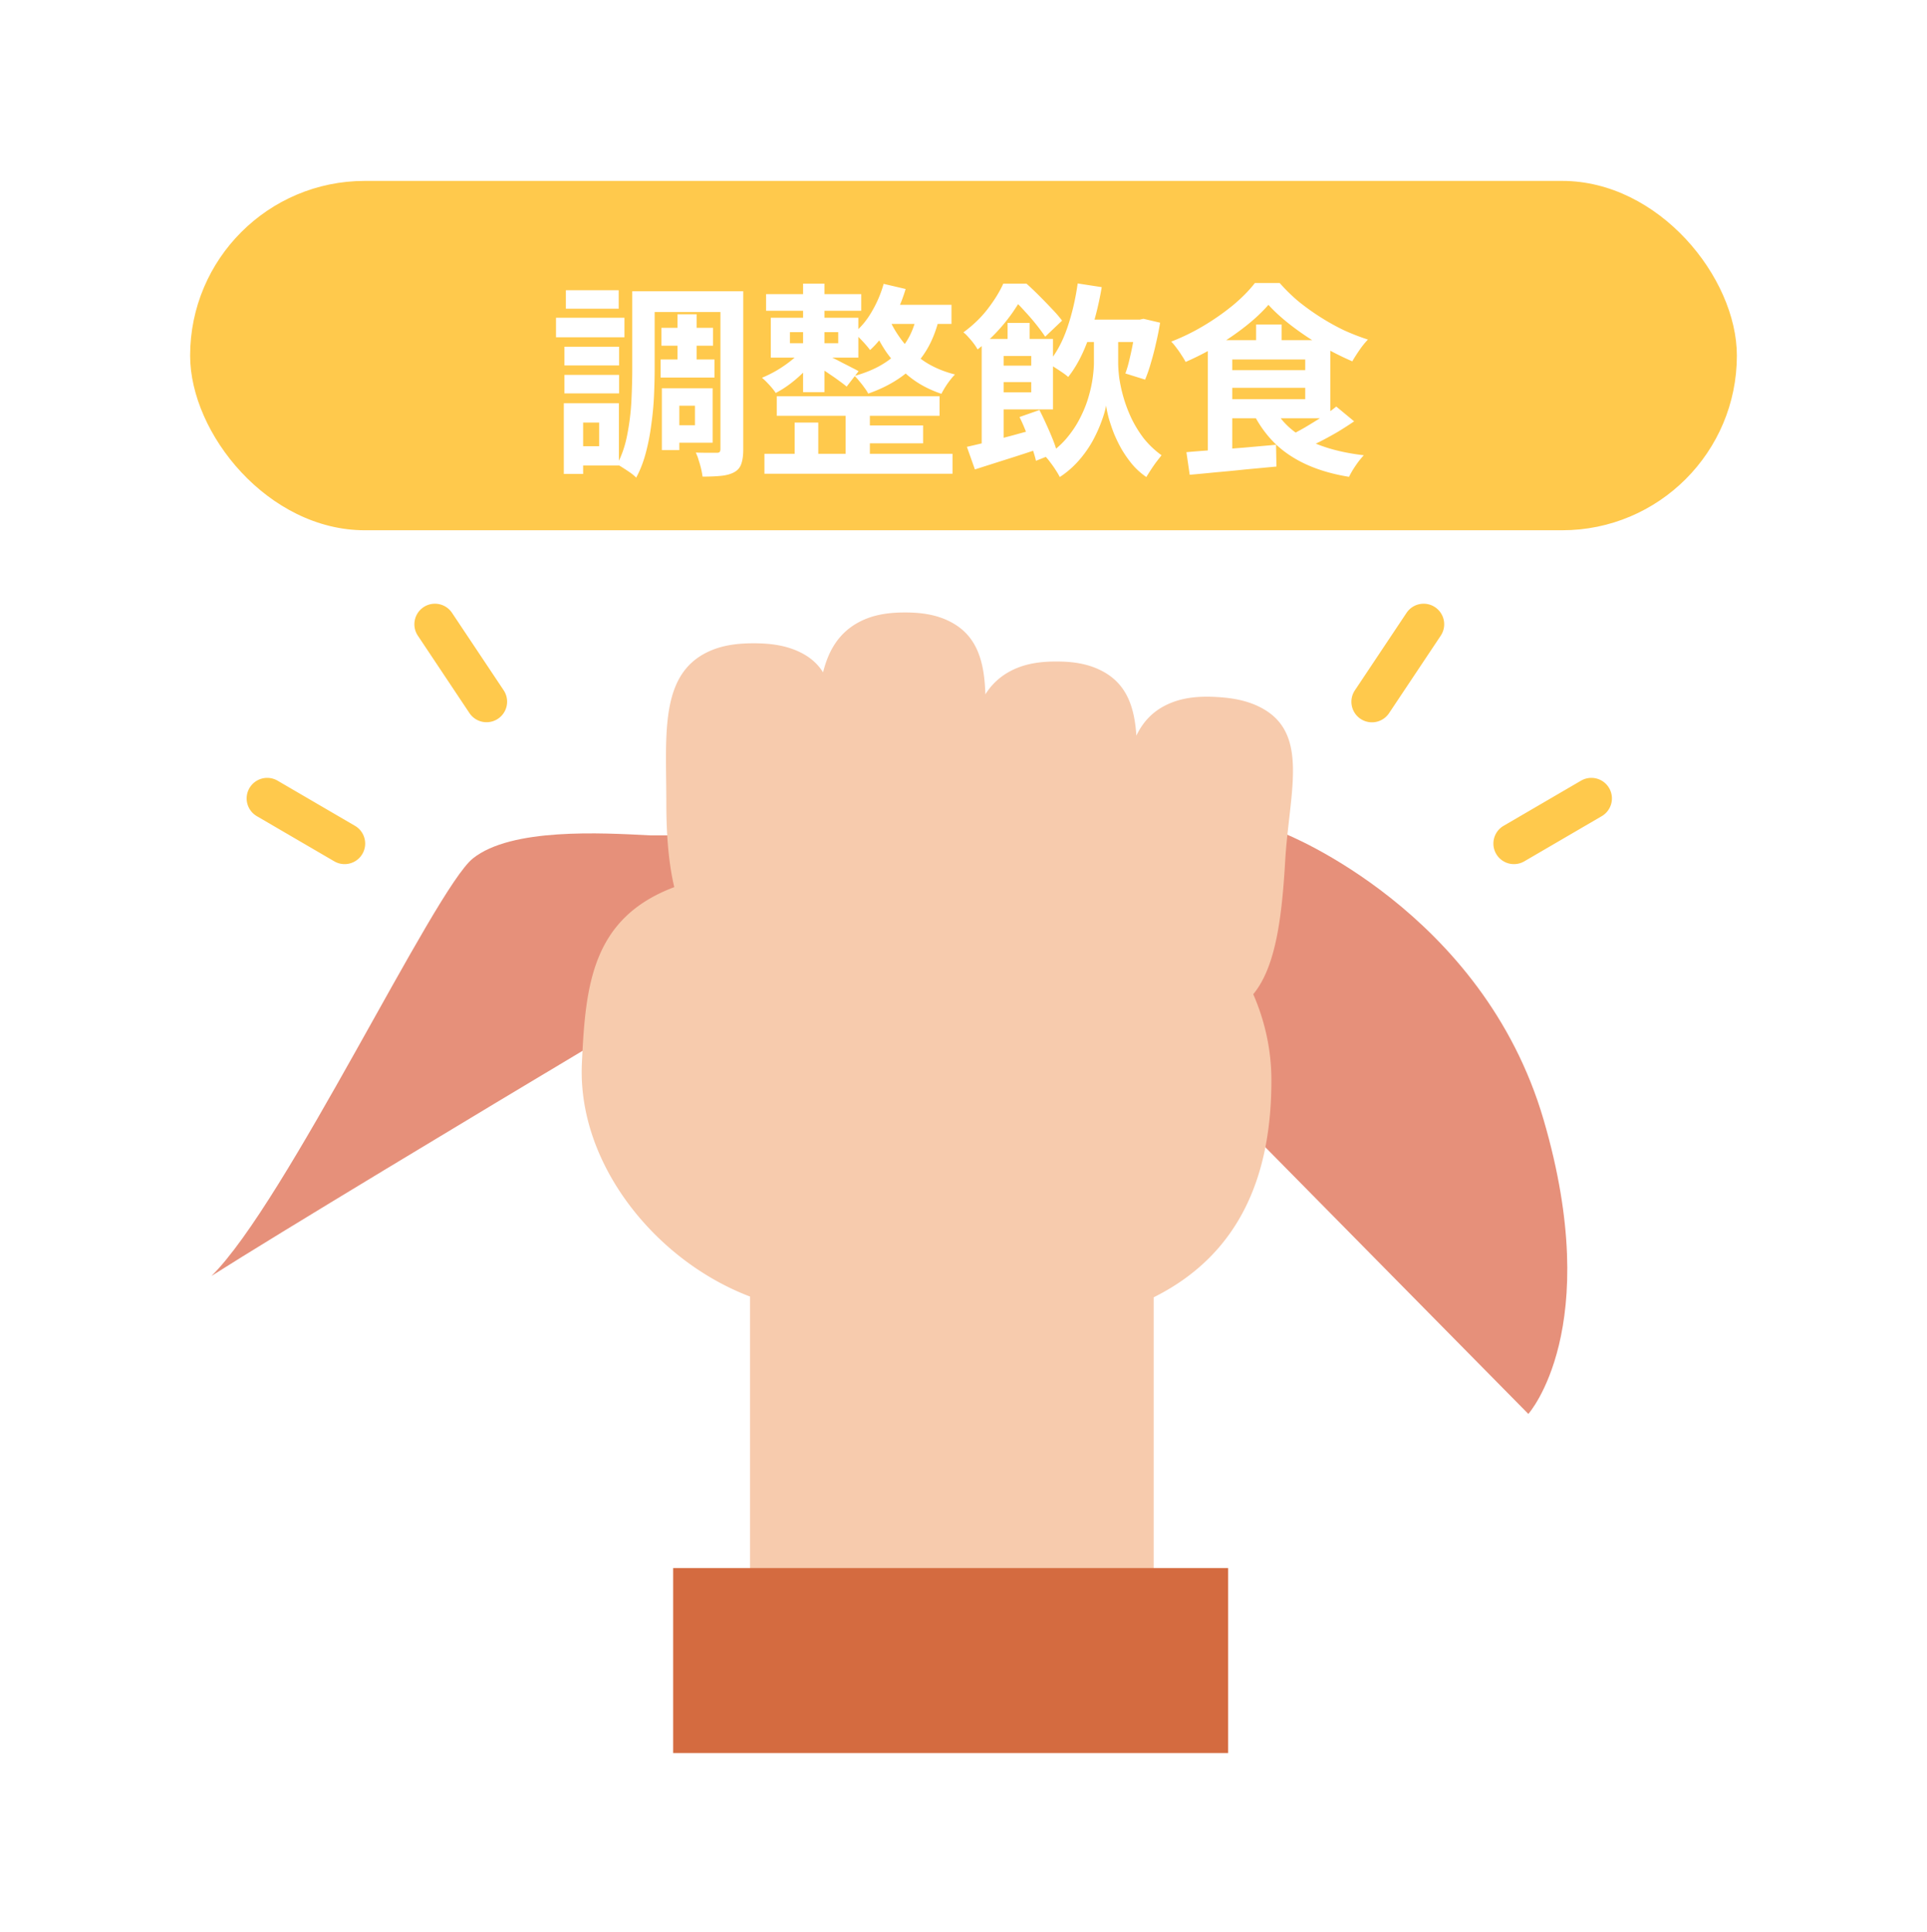
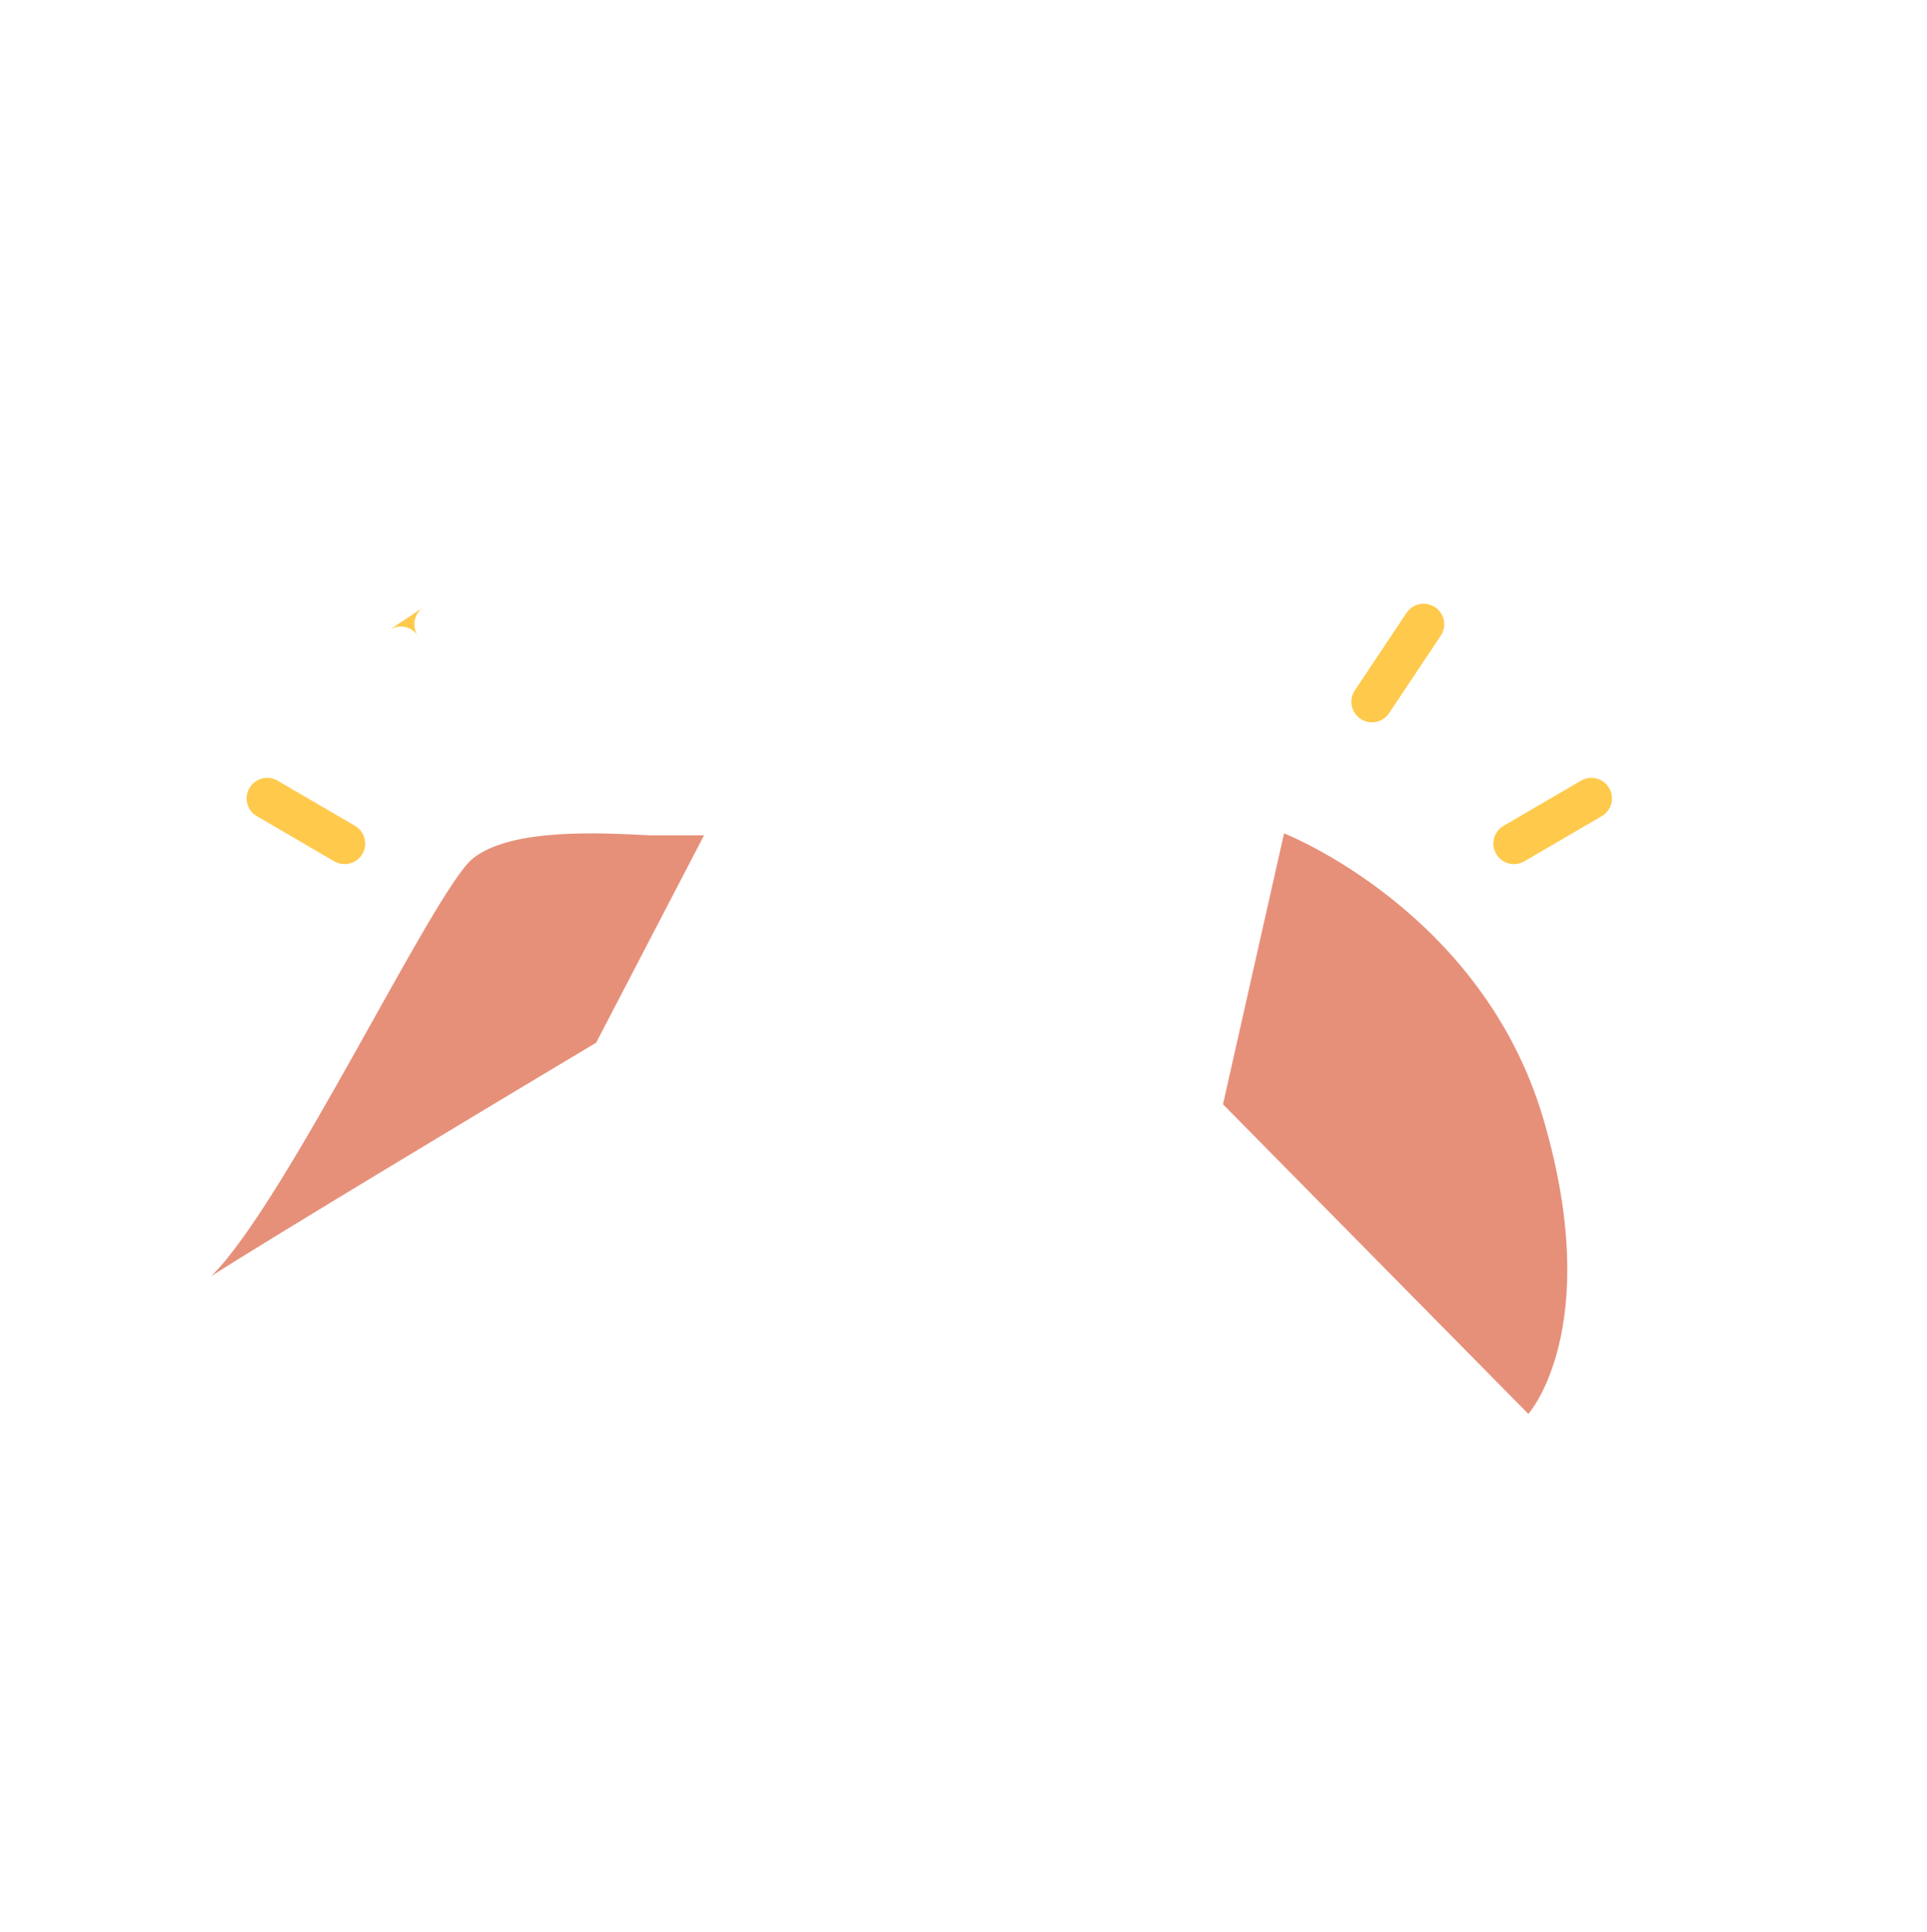
<svg xmlns="http://www.w3.org/2000/svg" width="375" height="376" viewBox="0 0 375 376" fill="none">
-   <rect x="37" y="35.212" width="301" height="68" rx="34" fill="#FFC94C" />
  <g filter="url(#filter0_d_7391_7989)">
    <path d="M128.72 57.812h10.04v3.48h-10.04v-3.48zm-.16 6.16h10.48v3.52h-10.48v-3.52zm3.28-8.8h3.72v10.88h-3.72v-10.88zm-6.44-4.48h16.56v4.04H125.4v-4.04zm5.28 18.88h8v10.6h-8v-3.4h4.56v-3.8h-4.56v-3.4zm-1.88 0h3.4v12.04h-3.4v-12.04zm11.4-18.88h4.44v30.76c0 1.146-.12 2.066-.36 2.76-.213.72-.667 1.28-1.36 1.68-.667.373-1.507.613-2.52.72-1.013.106-2.24.16-3.68.16a15.917 15.917 0 00-.28-1.52c-.133-.56-.293-1.12-.48-1.68a8.62 8.62 0 00-.56-1.48 75.9 75.9 0 002.44.04h1.68c.267 0 .44-.054.52-.16.107-.107.16-.307.16-.6v-30.68zm-17.16 0h4.36v15c0 1.573-.04 3.293-.12 5.16a59.825 59.825 0 01-.52 5.68c-.24 1.92-.6 3.786-1.08 5.6-.48 1.813-1.107 3.426-1.88 4.84-.24-.267-.6-.574-1.08-.92-.453-.32-.933-.64-1.44-.96-.48-.32-.88-.547-1.2-.68.933-1.76 1.6-3.72 2-5.88.427-2.187.693-4.4.8-6.64.107-2.24.16-4.307.16-6.2v-15zm-13.2 10.8h10.64v3.64h-10.64v-3.64zm.28-11h10.28v3.6h-10.28v-3.6zm-.28 16.48h10.64v3.6h-10.64v-3.6zm-1.64-11.12h13.32v3.8H108.2v-3.8zm3.84 16.64h8.4v12.12h-8.4v-3.76h4.56v-4.6h-4.56v-3.76zm-2.32 0h3.76v13.76h-3.76v-13.76zm41.44-1.36h31.68v3.8h-31.68v-3.8zm-2.08-19.88h18.52v3.24h-18.52v-3.24zm18.08 25.56h12.48v3.48h-12.48v-3.48zm-18.4 5.52h36.6v3.88h-36.6v-3.88zm15.8-9.64h4.72v11.48h-4.72v-11.48zm-8.28-23.48h4.16v21.12h-4.16v-21.12zm-1.64 27.04h4.6v8.28h-4.6v-8.28zm-.92-17.6v2.16h9.4v-2.16h-9.4zm-3.72-2.8h17.04v7.76H150v-7.76zm10.6 7.08c.32.133.773.36 1.36.68.613.293 1.267.626 1.96 1 .693.346 1.32.666 1.88.96.587.293 1.013.52 1.28.68l-2.32 3c-.373-.32-.84-.68-1.4-1.08a38.23 38.23 0 00-1.76-1.24 51.973 51.973 0 00-1.8-1.2c-.587-.4-1.08-.72-1.48-.96l2.28-1.84zm11.36-13.68l4.28 1a31.71 31.71 0 01-2.84 6.64c-1.2 2.106-2.56 3.853-4.08 5.24a16.026 16.026 0 00-.88-1.08 25.19 25.19 0 00-1.16-1.24c-.4-.427-.76-.76-1.08-1 1.36-1.12 2.52-2.52 3.48-4.2a22.655 22.655 0 002.28-5.36zm.08 4.08h13.12v3.72H170.2l1.84-3.72zm6.44 1.72l4.4.4c-.907 4.053-2.52 7.266-4.84 9.64-2.32 2.373-5.347 4.213-9.08 5.52a7.62 7.62 0 00-.72-1.12 13.942 13.942 0 00-1-1.28c-.347-.454-.667-.8-.96-1.04 3.413-.934 6.133-2.374 8.16-4.32 2.053-1.947 3.4-4.547 4.04-7.8zm-5.68.44c.587 1.52 1.44 3.04 2.56 4.56 1.12 1.52 2.547 2.893 4.28 4.12 1.733 1.2 3.8 2.106 6.2 2.72-.427.426-.907 1.013-1.44 1.76a17.818 17.818 0 00-1.2 2c-2.453-.827-4.573-1.974-6.36-3.44-1.76-1.467-3.24-3.067-4.44-4.8-1.173-1.76-2.067-3.494-2.68-5.2l3.08-1.72zm-16.92 6.88l2.96 1.28a23.3 23.3 0 01-2.24 2.56 24.018 24.018 0 01-2.76 2.44 19.908 19.908 0 01-2.88 1.84c-.293-.454-.707-.974-1.24-1.56-.533-.587-1.013-1.054-1.44-1.4a23.93 23.93 0 002.76-1.36c.96-.56 1.867-1.174 2.72-1.84.853-.667 1.56-1.32 2.12-1.96zm53.52-6.16h12.84v4.36H209.4v-4.36zm.32-7.04l4.68.72c-.587 3.493-1.427 6.773-2.52 9.84-1.067 3.066-2.4 5.613-4 7.64a11.47 11.47 0 00-1.16-.88 49.473 49.473 0 00-1.52-1c-.507-.347-.947-.6-1.32-.76 1.547-1.76 2.8-4.014 3.76-6.76.96-2.774 1.653-5.707 2.08-8.8zm5.56 8.76h2.32v6.68c0 .773.067 1.733.2 2.88a28.58 28.58 0 00.8 3.72 27.34 27.34 0 001.52 4.08c.64 1.36 1.44 2.68 2.4 3.96a17.607 17.607 0 003.52 3.36c-.267.346-.6.773-1 1.28a32.765 32.765 0 00-1.08 1.56c-.347.533-.64 1-.88 1.4a13.933 13.933 0 01-2.72-2.44 22.735 22.735 0 01-2.08-2.96 27.933 27.933 0 01-1.52-3.12 35.4 35.4 0 01-1-2.96 25.776 25.776 0 01-.52-2.44c-.133.853-.427 1.88-.88 3.08-.427 1.2-1 2.466-1.72 3.8a21.917 21.917 0 01-2.68 3.8 18.175 18.175 0 01-3.72 3.24 14.454 14.454 0 00-.8-1.36c-.32-.507-.667-1-1.04-1.48a9.698 9.698 0 00-.96-1.16c1.573-1.014 2.907-2.147 4-3.4 1.093-1.28 1.987-2.6 2.68-3.96.72-1.387 1.28-2.76 1.68-4.12.4-1.36.68-2.627.84-3.8.16-1.174.24-2.16.24-2.96v-6.68h2.4zm5.8-1.72h.72l.72-.16 3.24.76a58.733 58.733 0 01-.8 4 50.337 50.337 0 01-1 3.84 26.793 26.793 0 01-1.12 3.24l-3.84-1.2c.32-.854.6-1.827.84-2.92.267-1.094.507-2.24.72-3.44a70.5 70.5 0 00.52-3.36v-.76zm-25 .64h4.28v4.64h-4.28v-4.64zm-5.04 3.12h4.28v22.32h-4.28v-22.32zm2.6 5.2h9.24v3.2h-9.24v-3.2zm-5.48 15.8c1.2-.267 2.56-.587 4.08-.96 1.547-.4 3.173-.827 4.88-1.28 1.733-.48 3.453-.947 5.16-1.4l.56 3.8a295.39 295.39 0 01-6.84 2.24c-2.267.72-4.36 1.386-6.28 2l-1.56-4.4zm10.24-5.8l3.88-1.36c.453.88.907 1.826 1.36 2.84.453.986.867 1.946 1.24 2.88.373.933.653 1.773.84 2.52l-4.12 1.64c-.16-.72-.413-1.574-.76-2.56-.347-.987-.733-2-1.16-3.04-.4-1.04-.827-2.014-1.28-2.92zm-4.76-15.2h11.28v13.72h-11.28v-3.32h7.04v-7.08h-7.04v-3.32zm1.6-10.76h2.6v.92h1.4v1.24a58.865 58.865 0 01-2.12 3.36 34.429 34.429 0 01-2.96 3.68c-1.12 1.226-2.427 2.426-3.92 3.6a9.461 9.461 0 00-.76-1.16c-.32-.427-.667-.84-1.04-1.24-.347-.4-.667-.707-.96-.92 1.893-1.387 3.48-2.92 4.76-4.6 1.307-1.707 2.307-3.334 3-4.88zm1.24 0h3.28c.8.72 1.627 1.506 2.48 2.36.853.853 1.68 1.706 2.48 2.56.8.826 1.453 1.586 1.96 2.28l-3.28 3.12a36.94 36.94 0 00-1.68-2.28 39.874 39.874 0 00-2.24-2.6c-.773-.88-1.52-1.64-2.24-2.28h-.76v-3.16zm50.36 4.12c-1.147 1.333-2.573 2.68-4.28 4.04a53.05 53.05 0 01-5.6 3.88 57.45 57.45 0 01-6.24 3.2c-.187-.374-.44-.8-.76-1.28-.32-.507-.653-.987-1-1.44-.347-.48-.693-.894-1.04-1.24a41.152 41.152 0 006.44-3.16 46.603 46.603 0 005.68-4c1.707-1.44 3.093-2.854 4.16-4.24h4.84a33.597 33.597 0 003.68 3.6 47.218 47.218 0 004.24 3.04 44.244 44.244 0 004.52 2.52 43.078 43.078 0 004.72 1.84 16.542 16.542 0 00-1.64 2.04c-.533.773-1 1.506-1.4 2.2a59.401 59.401 0 01-5.96-3 56.302 56.302 0 01-5.8-3.88c-1.813-1.387-3.333-2.76-4.56-4.12zm-8.8 12.72h17.6v3.44h-17.6v-3.44zm6.4-8.88h4.96v5.4h-4.96v-5.4zm-13.56 24.84c1.52-.134 3.227-.267 5.12-.4 1.92-.16 3.933-.32 6.04-.48l6.28-.56.08 4.24c-1.973.186-3.973.373-6 .56-2 .213-3.933.4-5.8.56-1.84.186-3.533.346-5.08.48l-.64-4.4zm17.36-8.04c1.44 2.426 3.613 4.36 6.52 5.8 2.933 1.413 6.48 2.36 10.64 2.84-.32.346-.667.76-1.04 1.24a25.82 25.82 0 00-1.04 1.52 21.57 21.57 0 00-.8 1.44c-2.96-.48-5.6-1.227-7.92-2.24-2.32-1.014-4.333-2.294-6.04-3.84-1.707-1.574-3.16-3.467-4.36-5.68l4.04-1.08zm11.8-.84l3.48 2.88a68.319 68.319 0 01-3.24 2.08 73.073 73.073 0 01-3.44 1.88 107.7 107.7 0 01-3.24 1.52l-2.84-2.6c.987-.48 2.04-1.04 3.16-1.68 1.12-.667 2.227-1.347 3.32-2.04 1.093-.72 2.027-1.4 2.8-2.04zm-22-12.92h20.84v15.2h-20.84v-3.72H254v-7.72h-15.96v-3.76zm-3 0h4.76v22.36l-4.76.48v-22.84z" fill="#fff" />
  </g>
  <path fill-rule="evenodd" clip-rule="evenodd" d="M313.14 153.392a4 4 0 01-1.44 5.471l-15.065 8.788a4 4 0 01-4.031-6.911l15.066-8.788a4 4 0 015.47 1.44z" fill="#FFC94C" />
  <path d="M297.421 275.212L238 214.945l11.884-52.733s38.624 15.066 50.508 55.746-2.971 57.254-2.971 57.254zM126.507 162.599c-9.494-.498-26.982-1.494-34.477 4.483-7.495 5.977-36.383 67.012-50.877 81.275 12.756-8.125 51.899-31.677 74.861-45.411L137 162.599h-10.493z" fill="#E6907A" />
-   <path fill-rule="evenodd" clip-rule="evenodd" d="M185.552 121.359c4.721 2.757 6.021 7.657 6.204 13.793a12.516 12.516 0 014.372-4.247c2.905-1.697 6.094-2.148 9.439-2.148 3.345 0 6.533.451 9.439 2.148 4.327 2.526 5.78 6.853 6.134 12.281 1.285-2.676 3.21-4.785 6.149-6.125 2.99-1.364 6.196-1.587 9.536-1.392 3.339.194 6.499.786 9.31 2.488 6.701 4.054 5.812 11.846 4.743 21.214v.001c-.3 2.629-.615 5.383-.779 8.212-.641 11.02-1.843 20.661-6.215 25.933 2.286 5.237 3.534 10.89 3.534 16.786 0 17.948-5.738 33.647-22.909 42.209v65.245s-11.936 9-39.273 9c-27.337 0-39.273-9-39.273-9v-65.392c-18.386-6.969-33.611-25.809-32.726-45.335.686-15.128 1.886-28.312 17.979-34.357-1.127-4.754-1.547-10.363-1.547-16.37 0-1.51-.018-3-.036-4.463-.133-11.069-.248-20.547 7.586-24.685 2.906-1.535 6.095-1.943 9.439-1.943 3.345 0 6.534.408 9.44 1.943 1.824.964 3.138 2.217 4.074 3.713 1.021-4.13 2.939-7.429 6.501-9.509 2.906-1.696 6.094-2.147 9.439-2.147 3.345 0 6.534.451 9.44 2.147z" fill="#F7CBAD" />
-   <path fill-rule="evenodd" clip-rule="evenodd" d="M279.262 118.182a4 4 0 011.11 5.547l-10.044 15.066a4 4 0 11-6.656-4.438l10.043-15.065a4 4 0 015.547-1.11zm-230.717 35.21a4 4 0 001.44 5.471l15.065 8.788a4 4 0 004.03-6.911l-15.064-8.788a4 4 0 00-5.471 1.44zm33.877-35.21a4 4 0 00-1.109 5.547l10.043 15.066a4 4 0 106.657-4.438l-10.044-15.065a4 4 0 00-5.547-1.11z" fill="#FFC94C" />
-   <path fill="#D46B40" d="M131 305.212h108v36H131z" />
+   <path fill-rule="evenodd" clip-rule="evenodd" d="M279.262 118.182a4 4 0 011.11 5.547l-10.044 15.066a4 4 0 11-6.656-4.438l10.043-15.065a4 4 0 015.547-1.11zm-230.717 35.21a4 4 0 001.44 5.471l15.065 8.788a4 4 0 004.03-6.911l-15.064-8.788a4 4 0 00-5.471 1.44zm33.877-35.21a4 4 0 00-1.109 5.547l10.043 15.066l-10.044-15.065a4 4 0 00-5.547-1.11z" fill="#FFC94C" />
  <defs>
    <filter id="filter0_d_7391_7989" x="100.2" y="47.092" width="174" height="53.88" filterUnits="userSpaceOnUse" color-interpolation-filters="sRGB">
      <feFlood flood-opacity="0" result="BackgroundImageFix" />
      <feColorMatrix in="SourceAlpha" values="0 0 0 0 0 0 0 0 0 0 0 0 0 0 0 0 0 0 127 0" result="hardAlpha" />
      <feOffset dy="6" />
      <feGaussianBlur stdDeviation="4" />
      <feComposite in2="hardAlpha" operator="out" />
      <feColorMatrix values="0 0 0 0 0 0 0 0 0 0 0 0 0 0 0 0 0 0 0.3 0" />
      <feBlend in2="BackgroundImageFix" result="effect1_dropShadow_7391_7989" />
      <feBlend in="SourceGraphic" in2="effect1_dropShadow_7391_7989" result="shape" />
    </filter>
  </defs>
</svg>